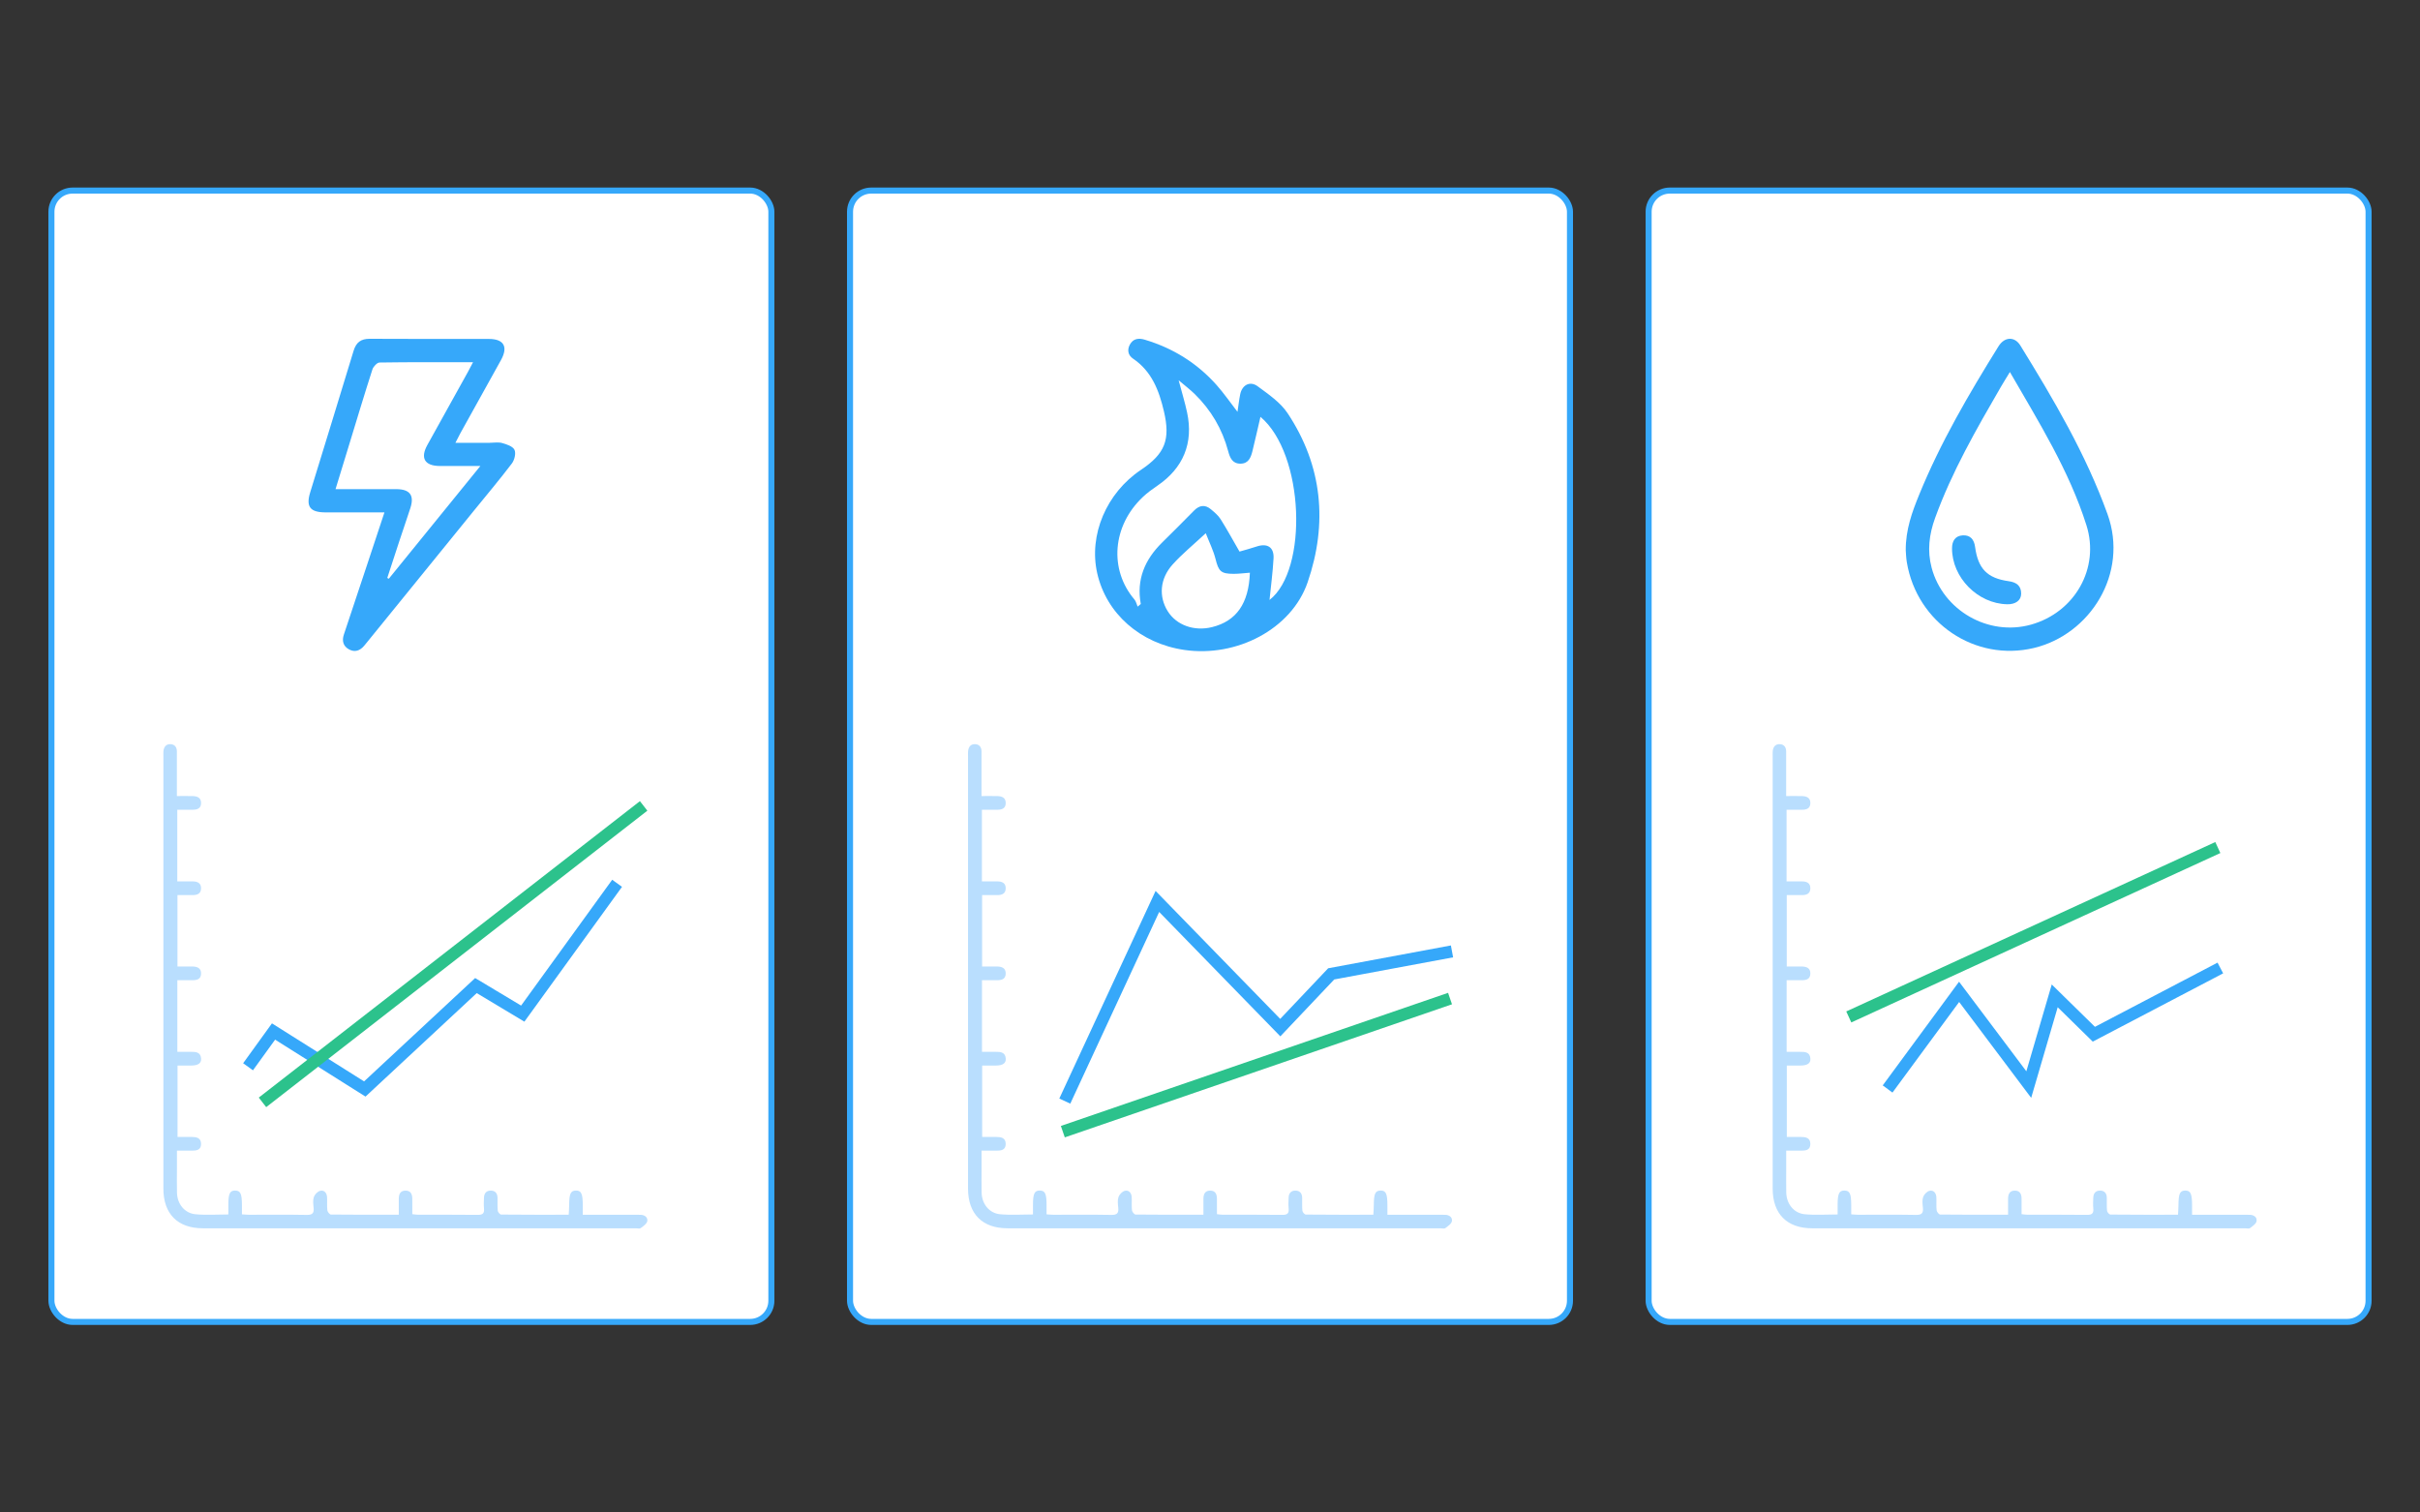
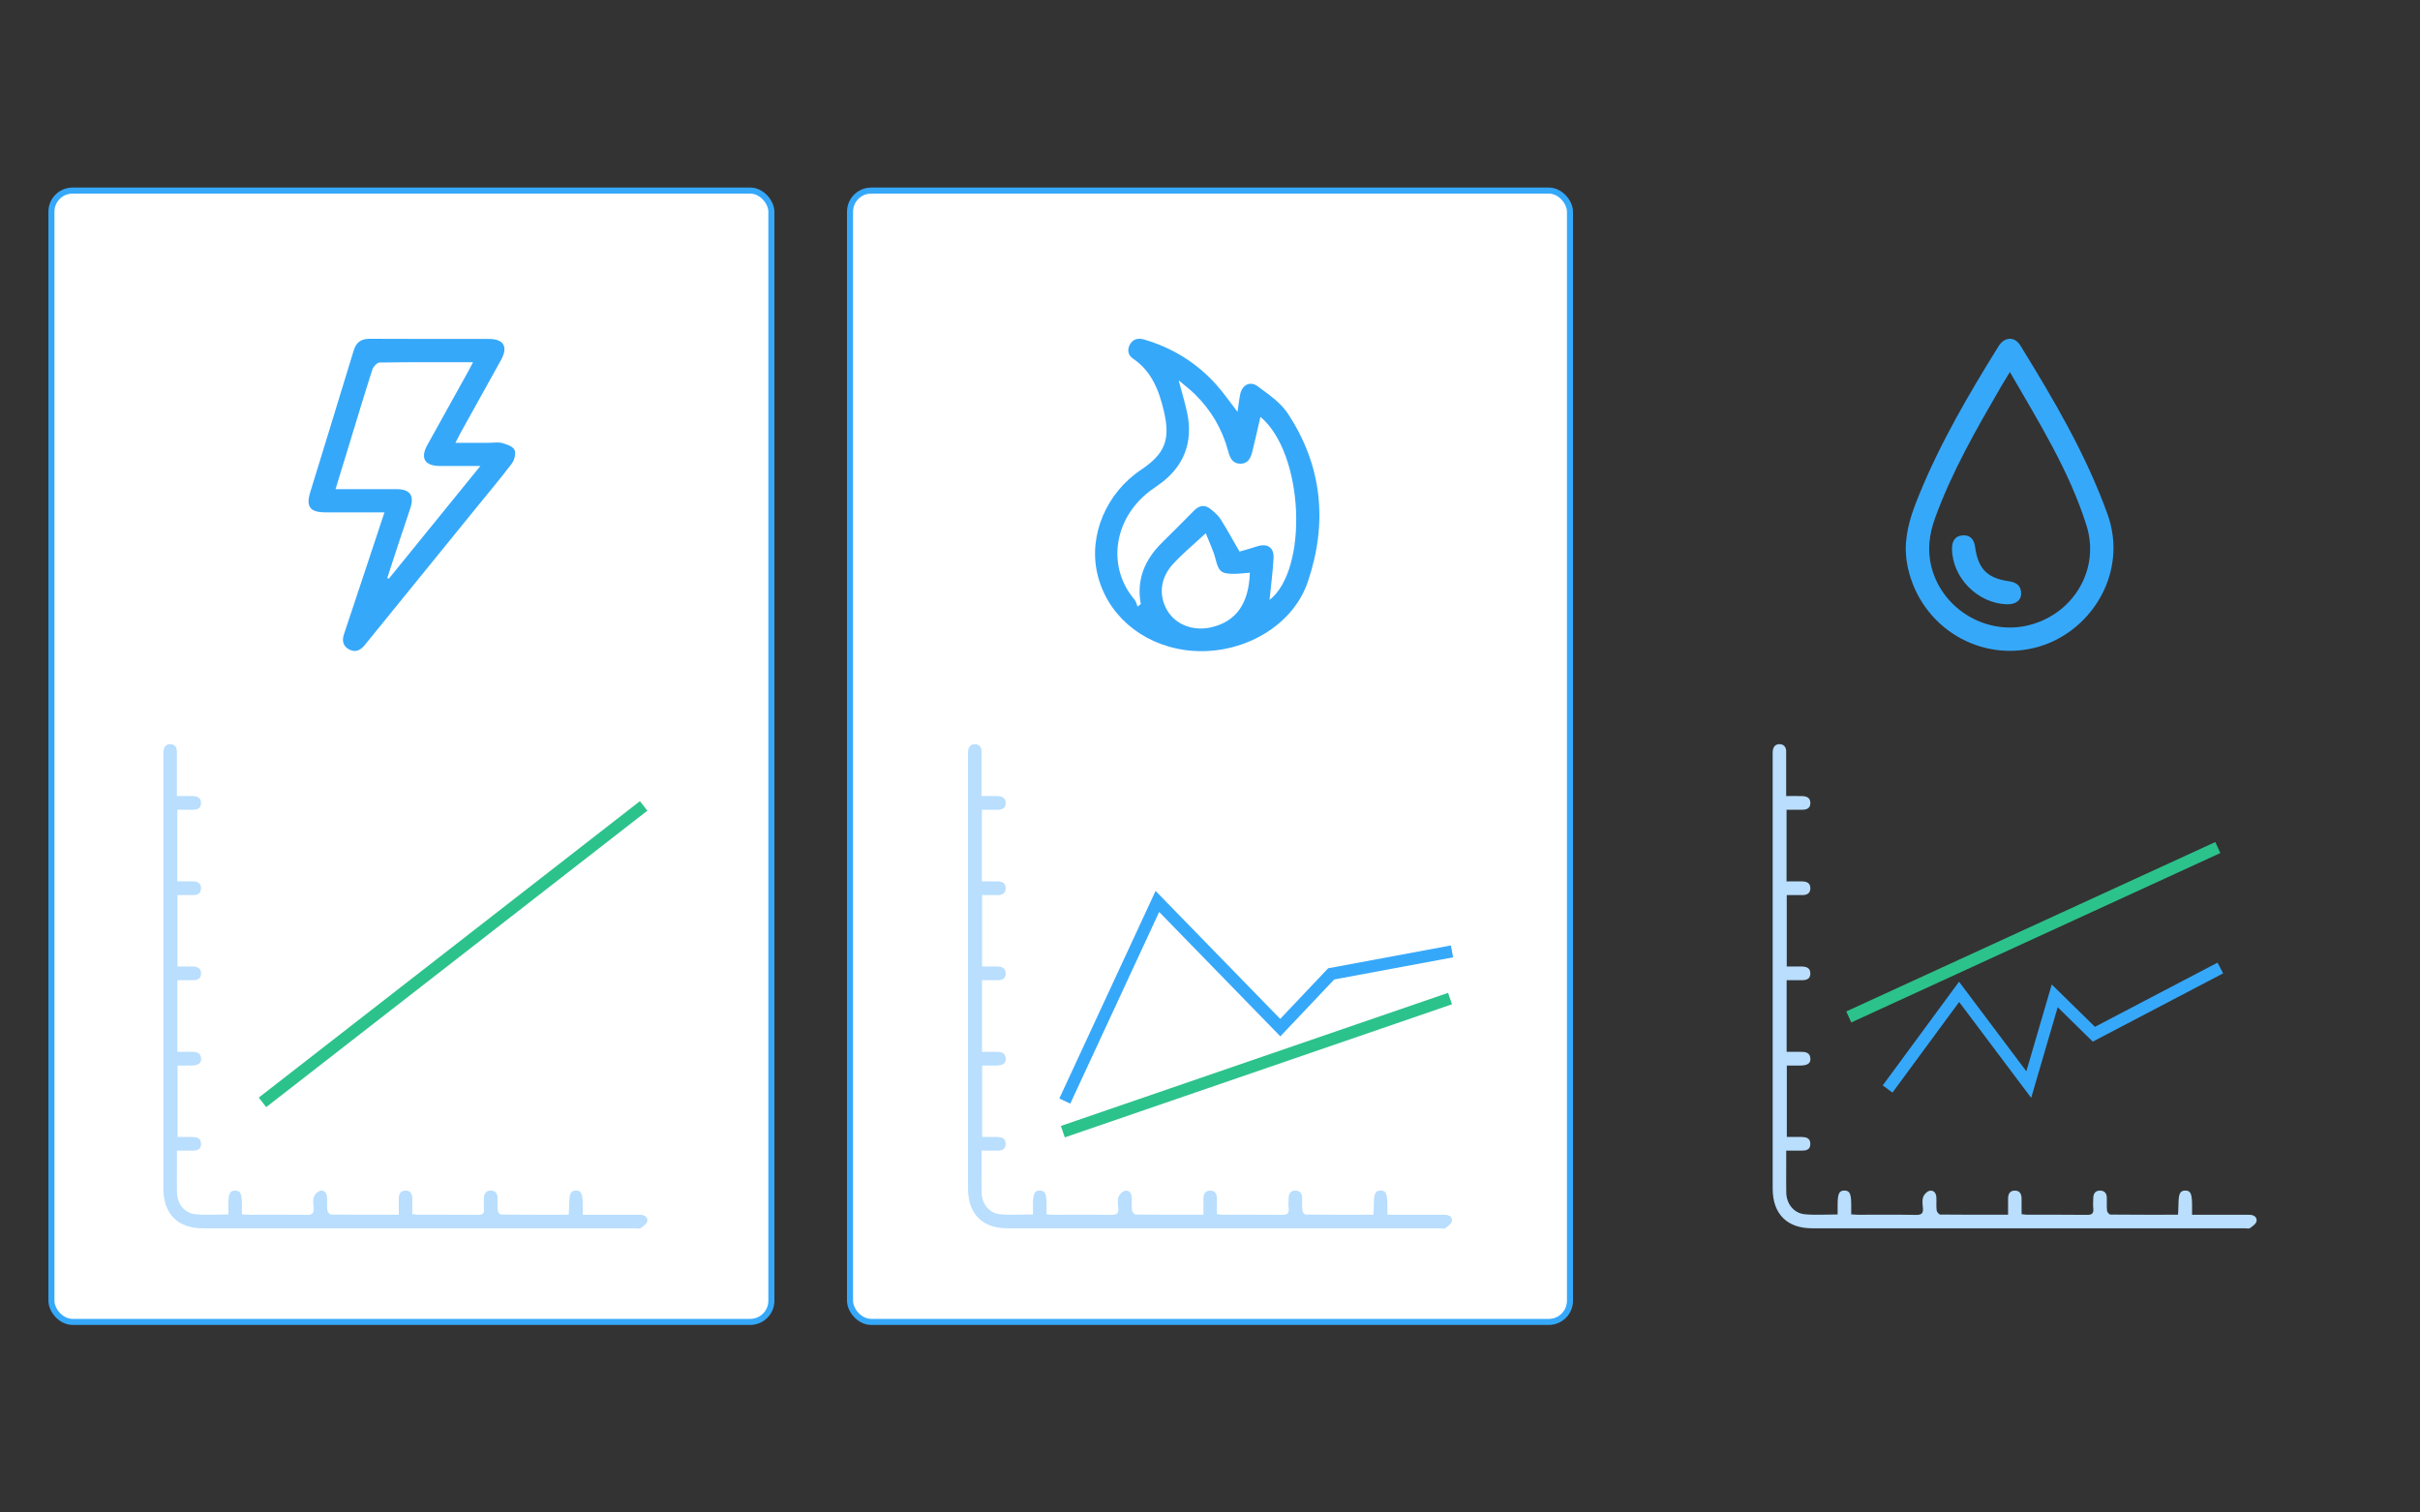
<svg xmlns="http://www.w3.org/2000/svg" width="400" height="250" viewBox="0 0 400 250" fill="none">
  <rect x="0" y="0" width="400" height="250" fill="#333333" stroke="none" />
  <rect x="8.5" y="31.5" width="119" height="187" rx="3.5" fill="white" stroke="#36A8FA" />
  <g clip-path="url(#clip0_727_13237)">
    <path d="M63.547 84.693C60.163 84.693 56.984 84.699 53.809 84.693C51.254 84.687 50.541 83.759 51.275 81.369C53.662 73.579 56.08 65.795 58.441 57.997C58.867 56.591 59.643 55.991 61.133 56C67.696 56.048 74.259 56.012 80.822 56.024C83.281 56.03 84.018 57.319 82.815 59.501C80.583 63.548 78.329 67.583 76.085 71.624C75.849 72.048 75.64 72.484 75.276 73.191C77.312 73.191 79.12 73.191 80.929 73.191C81.624 73.191 82.362 73.051 83.006 73.23C83.755 73.442 84.764 73.776 85.039 74.352C85.31 74.922 85.039 76.038 84.606 76.608C82.594 79.262 80.442 81.81 78.344 84.395C72.45 91.65 66.558 98.909 60.664 106.164C60.506 106.358 60.348 106.549 60.19 106.74C59.497 107.567 58.635 107.862 57.673 107.328C56.715 106.797 56.495 105.919 56.838 104.887C58.127 101.022 59.413 97.157 60.697 93.289C61.619 90.513 62.538 87.735 63.547 84.688V84.693ZM55.462 80.849C58.963 80.849 62.24 80.84 65.517 80.852C67.758 80.861 68.51 81.876 67.83 83.974C67.233 85.819 66.597 87.651 65.988 89.49C65.323 91.501 64.669 93.516 64.013 95.53C64.096 95.572 64.183 95.617 64.266 95.659C69.23 89.546 74.193 83.434 79.398 77.026C76.903 77.026 74.787 77.038 72.671 77.023C70.2 77.005 69.439 75.722 70.632 73.561C72.868 69.514 75.121 65.476 77.365 61.432C77.619 60.972 77.855 60.504 78.186 59.871C72.871 59.871 67.803 59.844 62.732 59.922C62.323 59.928 61.706 60.593 61.553 61.071C60.228 65.186 58.987 69.332 57.721 73.466C56.984 75.874 56.247 78.28 55.462 80.849Z" fill="#36A8FA" />
  </g>
  <path d="M29.241 131.581C30.224 131.581 31.052 131.562 31.881 131.587C32.605 131.608 33.223 131.846 33.235 132.702C33.248 133.626 32.62 133.849 31.833 133.845C31.007 133.841 30.182 133.845 29.302 133.845V145.686C30.166 145.686 30.988 145.688 31.808 145.686C32.593 145.681 33.235 145.921 33.233 146.823C33.233 147.722 32.601 147.964 31.808 147.952C31.013 147.939 30.218 147.95 29.333 147.95V159.75C30.126 159.75 30.94 159.74 31.754 159.752C32.553 159.765 33.262 159.965 33.233 160.952C33.206 161.887 32.513 162.023 31.756 162.019C30.965 162.012 30.172 162.019 29.314 162.019V173.859C30.078 173.859 30.827 173.867 31.576 173.859C32.392 173.848 33.166 173.921 33.242 174.973C33.296 175.745 32.751 176.117 31.626 176.123C30.898 176.127 30.17 176.123 29.343 176.123V187.924C30.118 187.924 30.871 187.917 31.626 187.924C32.442 187.932 33.242 188.04 33.233 189.101C33.225 190.108 32.461 190.198 31.678 190.192C30.921 190.186 30.162 190.192 29.245 190.192C29.245 191.271 29.245 192.229 29.245 193.186C29.245 194.507 29.222 195.83 29.254 197.151C29.297 198.992 30.508 200.534 32.3 200.703C34.051 200.868 35.827 200.738 37.743 200.738C37.743 200.167 37.743 199.655 37.743 199.144C37.743 197.287 37.997 196.767 38.89 196.786C39.752 196.805 39.986 197.316 39.988 199.194C39.988 199.674 39.988 200.154 39.988 200.72C40.439 200.747 40.773 200.784 41.106 200.786C44.306 200.791 47.507 200.751 50.703 200.811C51.666 200.83 51.926 200.498 51.834 199.614C51.774 199.029 51.695 198.387 51.876 197.857C52.024 197.431 52.502 196.93 52.922 196.83C53.59 196.669 54.019 197.18 54.059 197.869C54.103 198.597 54.021 199.336 54.107 200.056C54.138 200.319 54.491 200.749 54.7 200.753C58.381 200.795 62.062 200.784 65.916 200.784C65.916 199.841 65.91 198.983 65.916 198.126C65.924 197.383 66.173 196.794 67.032 196.796C67.892 196.796 68.138 197.387 68.147 198.128C68.155 198.956 68.149 199.785 68.149 200.692C68.552 200.732 68.848 200.784 69.144 200.784C72.412 200.791 75.682 200.763 78.95 200.805C79.776 200.816 80.085 200.571 79.999 199.743C79.939 199.159 79.977 198.562 79.997 197.971C80.022 197.237 80.39 196.774 81.158 196.794C81.869 196.813 82.213 197.264 82.234 197.95C82.257 198.681 82.199 199.415 82.276 200.137C82.301 200.371 82.643 200.755 82.844 200.757C86.525 200.795 90.208 200.784 94.002 200.784C94.031 200.206 94.075 199.699 94.077 199.194C94.087 197.314 94.315 196.805 95.179 196.788C96.082 196.771 96.324 197.291 96.326 199.253C96.326 199.73 96.326 200.208 96.326 200.791C98.661 200.791 100.844 200.791 103.029 200.791C103.968 200.791 104.907 200.786 105.846 200.795C106.543 200.801 107.098 201.204 106.988 201.844C106.912 202.283 106.332 202.675 105.907 202.994C105.727 203.13 105.366 203.025 105.089 203.025C81.233 203.025 57.377 203.025 33.523 203.025C29.375 203.025 27.006 200.642 27.006 196.473C27.006 172.653 27.006 148.832 27.006 125.012C27.006 124.735 26.992 124.455 27.015 124.177C27.075 123.445 27.47 122.961 28.206 123.003C28.88 123.04 29.239 123.51 29.237 124.211C29.237 126.193 29.237 128.176 29.237 130.158C29.237 130.569 29.237 130.982 29.237 131.581H29.241Z" fill="#B9DEFE" />
-   <path d="M41 176.327L45.212 170.499L60.297 180L78.669 162.906L86.404 167.543L102 146" stroke="#36A8FA" stroke-width="2" stroke-miterlimit="10" />
  <line x1="43.386" y1="182.211" x2="106.386" y2="133.211" stroke="#2CC28C" stroke-width="2" />
  <rect x="140.5" y="31.5" width="119" height="187" rx="3.5" fill="white" stroke="#36A8FA" />
  <g clip-path="url(#clip1_727_13237)">
    <path d="M204.543 68.07C204.713 66.962 204.811 66.058 204.992 65.171C205.306 63.627 206.613 62.916 207.877 63.849C209.668 65.168 211.644 66.515 212.839 68.318C218.609 77.02 219.476 86.531 216.136 96.252C213.475 103.992 204.41 108.686 195.769 107.43C188.487 106.371 182.872 101.432 181.36 94.76C179.926 88.44 182.863 81.498 188.585 77.665C192.567 74.998 193.483 72.68 192.383 67.984C191.579 64.557 190.379 61.376 187.277 59.279C186.462 58.729 186.281 57.857 186.742 56.981C187.283 55.962 188.184 55.838 189.218 56.149C193.88 57.543 197.871 60.016 201.099 63.653C202.294 64.998 203.319 66.49 204.543 68.07ZM209.835 99.169C216.248 94.21 215.612 75.024 208.341 68.9C207.9 70.786 207.474 72.683 207.013 74.572C206.751 75.641 206.345 76.654 205.004 76.64C203.679 76.628 203.29 75.643 203.002 74.564C202.026 70.912 200.169 67.762 197.468 65.125C196.708 64.385 195.855 63.737 194.816 62.855C195.351 64.871 195.858 66.515 196.215 68.188C197.295 73.242 195.576 77.383 191.297 80.285C190.468 80.85 189.644 81.448 188.916 82.134C183.856 86.894 183.281 94.121 187.511 99.094C187.778 99.408 187.868 99.874 188.04 100.269C188.213 100.125 188.386 99.978 188.559 99.834C187.81 95.768 189.244 92.48 192.08 89.681C193.851 87.933 195.616 86.18 197.356 84.403C198.245 83.496 199.173 83.363 200.146 84.178C200.73 84.668 201.352 85.18 201.753 85.814C202.815 87.496 203.765 89.249 204.877 91.17C205.686 90.934 206.697 90.674 207.682 90.341C209.464 89.736 210.604 90.438 210.503 92.29C210.377 94.576 210.071 96.854 209.838 99.166L209.835 99.169ZM206.593 94.663C205.623 94.735 204.767 94.85 203.912 94.85C201.781 94.847 201.424 94.421 200.915 92.396C200.563 90.997 199.898 89.675 199.299 88.138C197.278 90.024 195.406 91.541 193.817 93.309C191.7 95.662 191.504 98.616 193.01 101.023C194.459 103.344 197.382 104.392 200.347 103.655C204.361 102.656 206.406 99.762 206.593 94.665V94.663Z" fill="#36A8FA" />
  </g>
  <path d="M162.239 131.581C163.222 131.581 164.051 131.562 164.879 131.587C165.603 131.608 166.221 131.846 166.234 132.702C166.246 133.626 165.618 133.849 164.831 133.845C164.005 133.841 163.181 133.845 162.3 133.845V145.686C163.164 145.686 163.986 145.688 164.806 145.686C165.591 145.681 166.234 145.921 166.231 146.823C166.231 147.722 165.599 147.964 164.806 147.952C164.011 147.939 163.216 147.95 162.331 147.95V159.75C163.124 159.75 163.938 159.74 164.752 159.752C165.551 159.765 166.261 159.965 166.231 160.952C166.204 161.887 165.512 162.023 164.754 162.019C163.963 162.012 163.17 162.019 162.313 162.019V173.859C163.076 173.859 163.825 173.867 164.575 173.859C165.391 173.848 166.165 173.921 166.24 174.973C166.294 175.745 165.749 176.117 164.625 176.123C163.896 176.127 163.168 176.123 162.342 176.123V187.924C163.116 187.924 163.869 187.917 164.625 187.924C165.441 187.932 166.24 188.04 166.231 189.101C166.223 190.108 165.459 190.198 164.677 190.192C163.919 190.186 163.16 190.192 162.244 190.192C162.244 191.271 162.244 192.229 162.244 193.186C162.244 194.507 162.221 195.83 162.252 197.151C162.296 198.992 163.506 200.534 165.299 200.703C167.049 200.868 168.825 200.738 170.741 200.738C170.741 200.167 170.741 199.655 170.741 199.144C170.741 197.287 170.996 196.767 171.889 196.786C172.75 196.805 172.984 197.316 172.986 199.194C172.986 199.674 172.986 200.154 172.986 200.72C173.437 200.747 173.771 200.784 174.105 200.786C177.304 200.791 180.505 200.751 183.702 200.811C184.664 200.83 184.925 200.498 184.833 199.614C184.772 199.029 184.693 198.387 184.875 197.857C185.023 197.431 185.501 196.93 185.92 196.83C186.588 196.669 187.018 197.18 187.057 197.869C187.101 198.597 187.02 199.336 187.105 200.056C187.137 200.319 187.489 200.749 187.698 200.753C191.379 200.795 195.06 200.784 198.914 200.784C198.914 199.841 198.908 198.983 198.914 198.126C198.923 197.383 199.171 196.794 200.031 196.796C200.89 196.796 201.137 197.387 201.145 198.128C201.153 198.956 201.147 199.785 201.147 200.692C201.55 200.732 201.846 200.784 202.142 200.784C205.41 200.791 208.68 200.763 211.948 200.805C212.774 200.816 213.083 200.571 212.998 199.743C212.937 199.159 212.975 198.562 212.996 197.971C213.021 197.237 213.388 196.774 214.156 196.794C214.868 196.813 215.212 197.264 215.233 197.95C215.256 198.681 215.197 199.415 215.274 200.137C215.299 200.371 215.642 200.755 215.842 200.757C219.523 200.795 223.206 200.784 227 200.784C227.029 200.206 227.073 199.699 227.075 199.194C227.085 197.314 227.313 196.805 228.177 196.788C229.08 196.771 229.322 197.291 229.325 199.253C229.325 199.73 229.325 200.208 229.325 200.791C231.66 200.791 233.842 200.791 236.027 200.791C236.966 200.791 237.905 200.786 238.844 200.795C239.541 200.801 240.096 201.204 239.986 201.844C239.911 202.283 239.331 202.675 238.905 202.994C238.725 203.13 238.364 203.025 238.087 203.025C214.231 203.025 190.375 203.025 166.522 203.025C162.373 203.025 160.005 200.642 160.005 196.473C160.005 172.653 160.005 148.832 160.005 125.012C160.005 124.735 159.99 124.455 160.013 124.177C160.073 123.445 160.468 122.961 161.204 123.003C161.878 123.04 162.237 123.51 162.235 124.211C162.235 126.193 162.235 128.176 162.235 130.158C162.235 130.569 162.235 130.982 162.235 131.581H162.239Z" fill="#B9DEFE" />
  <path d="M176 182L191.302 149L211.617 169.856L220.031 160.973L240 157.256" stroke="#36A8FA" stroke-width="2" stroke-miterlimit="10" />
  <line x1="175.675" y1="187.054" x2="239.675" y2="165.054" stroke="#2CC28C" stroke-width="2" />
-   <rect x="272.5" y="31.5" width="119" height="187" rx="3.5" fill="white" stroke="#36A8FA" />
  <g clip-path="url(#clip2_727_13237)">
    <path d="M315 90.963C314.979 87.54 316.05 84.636 317.211 81.786C320.733 73.152 325.428 65.135 330.334 57.238C331.322 55.651 332.994 55.57 333.94 57.104C339.446 66.031 344.762 75.047 348.349 84.983C351.898 94.814 345.436 104.892 336.19 107.104C326.487 109.426 316.853 102.991 315.176 92.927C315.054 92.196 315.042 91.444 315 90.963ZM332.218 61.488C331.645 62.428 331.17 63.181 330.725 63.947C326.66 70.961 322.616 77.984 319.841 85.645C318.871 88.325 318.528 91.023 319.277 93.838C321.163 100.908 328.651 105.218 335.707 103.245C342.935 101.221 347.113 93.924 344.866 86.821C342.01 77.793 337.011 69.806 332.215 61.491L332.218 61.488Z" fill="#36A8FA" />
    <path d="M331.758 99.879C326.896 99.78 322.643 95.465 322.649 90.635C322.649 89.433 323.166 88.561 324.425 88.49C325.664 88.418 326.294 89.161 326.458 90.385C326.95 94.011 328.46 95.569 332.015 96.067C333.283 96.243 334.083 96.805 334.077 98.13C334.071 99.255 333.137 99.908 331.758 99.882V99.879Z" fill="#36A8FA" />
  </g>
  <path d="M295.239 131.581C296.222 131.581 297.051 131.562 297.879 131.587C298.603 131.608 299.221 131.846 299.234 132.702C299.246 133.626 298.618 133.849 297.831 133.845C297.005 133.841 296.181 133.845 295.3 133.845V145.686C296.164 145.686 296.986 145.688 297.806 145.686C298.591 145.681 299.234 145.921 299.231 146.823C299.231 147.722 298.599 147.964 297.806 147.952C297.011 147.939 296.216 147.95 295.331 147.95V159.75C296.124 159.75 296.938 159.74 297.752 159.752C298.551 159.765 299.261 159.965 299.231 160.952C299.204 161.887 298.512 162.023 297.754 162.019C296.963 162.012 296.17 162.019 295.313 162.019V173.859C296.076 173.859 296.825 173.867 297.575 173.859C298.391 173.848 299.165 173.921 299.24 174.973C299.294 175.745 298.749 176.117 297.625 176.123C296.896 176.127 296.168 176.123 295.342 176.123V187.924C296.116 187.924 296.869 187.917 297.625 187.924C298.441 187.932 299.24 188.04 299.231 189.101C299.223 190.108 298.459 190.198 297.677 190.192C296.919 190.186 296.16 190.192 295.244 190.192C295.244 191.271 295.244 192.229 295.244 193.186C295.244 194.507 295.221 195.83 295.252 197.151C295.296 198.992 296.506 200.534 298.299 200.703C300.049 200.868 301.825 200.738 303.741 200.738C303.741 200.167 303.741 199.655 303.741 199.144C303.741 197.287 303.996 196.767 304.889 196.786C305.75 196.805 305.984 197.316 305.986 199.194C305.986 199.674 305.986 200.154 305.986 200.72C306.437 200.747 306.771 200.784 307.105 200.786C310.304 200.791 313.505 200.751 316.702 200.811C317.664 200.83 317.925 200.498 317.833 199.614C317.772 199.029 317.693 198.387 317.875 197.857C318.023 197.431 318.501 196.93 318.92 196.83C319.588 196.669 320.018 197.18 320.057 197.869C320.101 198.597 320.02 199.336 320.105 200.056C320.137 200.319 320.489 200.749 320.698 200.753C324.379 200.795 328.06 200.784 331.914 200.784C331.914 199.841 331.908 198.983 331.914 198.126C331.923 197.383 332.171 196.794 333.031 196.796C333.89 196.796 334.137 197.387 334.145 198.128C334.153 198.956 334.147 199.785 334.147 200.692C334.55 200.732 334.846 200.784 335.142 200.784C338.41 200.791 341.68 200.763 344.948 200.805C345.774 200.816 346.083 200.571 345.998 199.743C345.937 199.159 345.975 198.562 345.996 197.971C346.021 197.237 346.388 196.774 347.156 196.794C347.868 196.813 348.212 197.264 348.233 197.95C348.256 198.681 348.197 199.415 348.274 200.137C348.299 200.371 348.642 200.755 348.842 200.757C352.523 200.795 356.206 200.784 360 200.784C360.029 200.206 360.073 199.699 360.075 199.194C360.085 197.314 360.313 196.805 361.177 196.788C362.08 196.771 362.322 197.291 362.325 199.253C362.325 199.73 362.325 200.208 362.325 200.791C364.66 200.791 366.842 200.791 369.027 200.791C369.966 200.791 370.905 200.786 371.844 200.795C372.541 200.801 373.096 201.204 372.986 201.844C372.911 202.283 372.331 202.675 371.905 202.994C371.725 203.13 371.364 203.025 371.087 203.025C347.231 203.025 323.375 203.025 299.522 203.025C295.373 203.025 293.005 200.642 293.005 196.473C293.005 172.653 293.005 148.832 293.005 125.012C293.005 124.735 292.99 124.455 293.013 124.177C293.073 123.445 293.468 122.961 294.204 123.003C294.878 123.04 295.237 123.51 295.235 124.211C295.235 126.193 295.235 128.176 295.235 130.158C295.235 130.569 295.235 130.982 295.235 131.581H295.239Z" fill="#B9DEFE" />
  <path d="M312 180L323.818 163.942L335.333 179.27L339.624 164.606L346.091 170.949L367 160" stroke="#36A8FA" stroke-width="2" stroke-miterlimit="10" />
  <line x1="305.583" y1="168.091" x2="366.583" y2="140.091" stroke="#2CC28C" stroke-width="2" />
  <defs>
    <clipPath id="clip0_727_13237">
      <rect width="34.146" height="51.603" fill="white" transform="translate(51 56)" />
    </clipPath>
    <clipPath id="clip1_727_13237">
      <rect width="37.085" height="51.633" fill="white" transform="translate(181 56)" />
    </clipPath>
    <clipPath id="clip2_727_13237">
      <rect width="34.337" height="51.579" fill="white" transform="translate(315 56)" />
    </clipPath>
  </defs>
</svg>